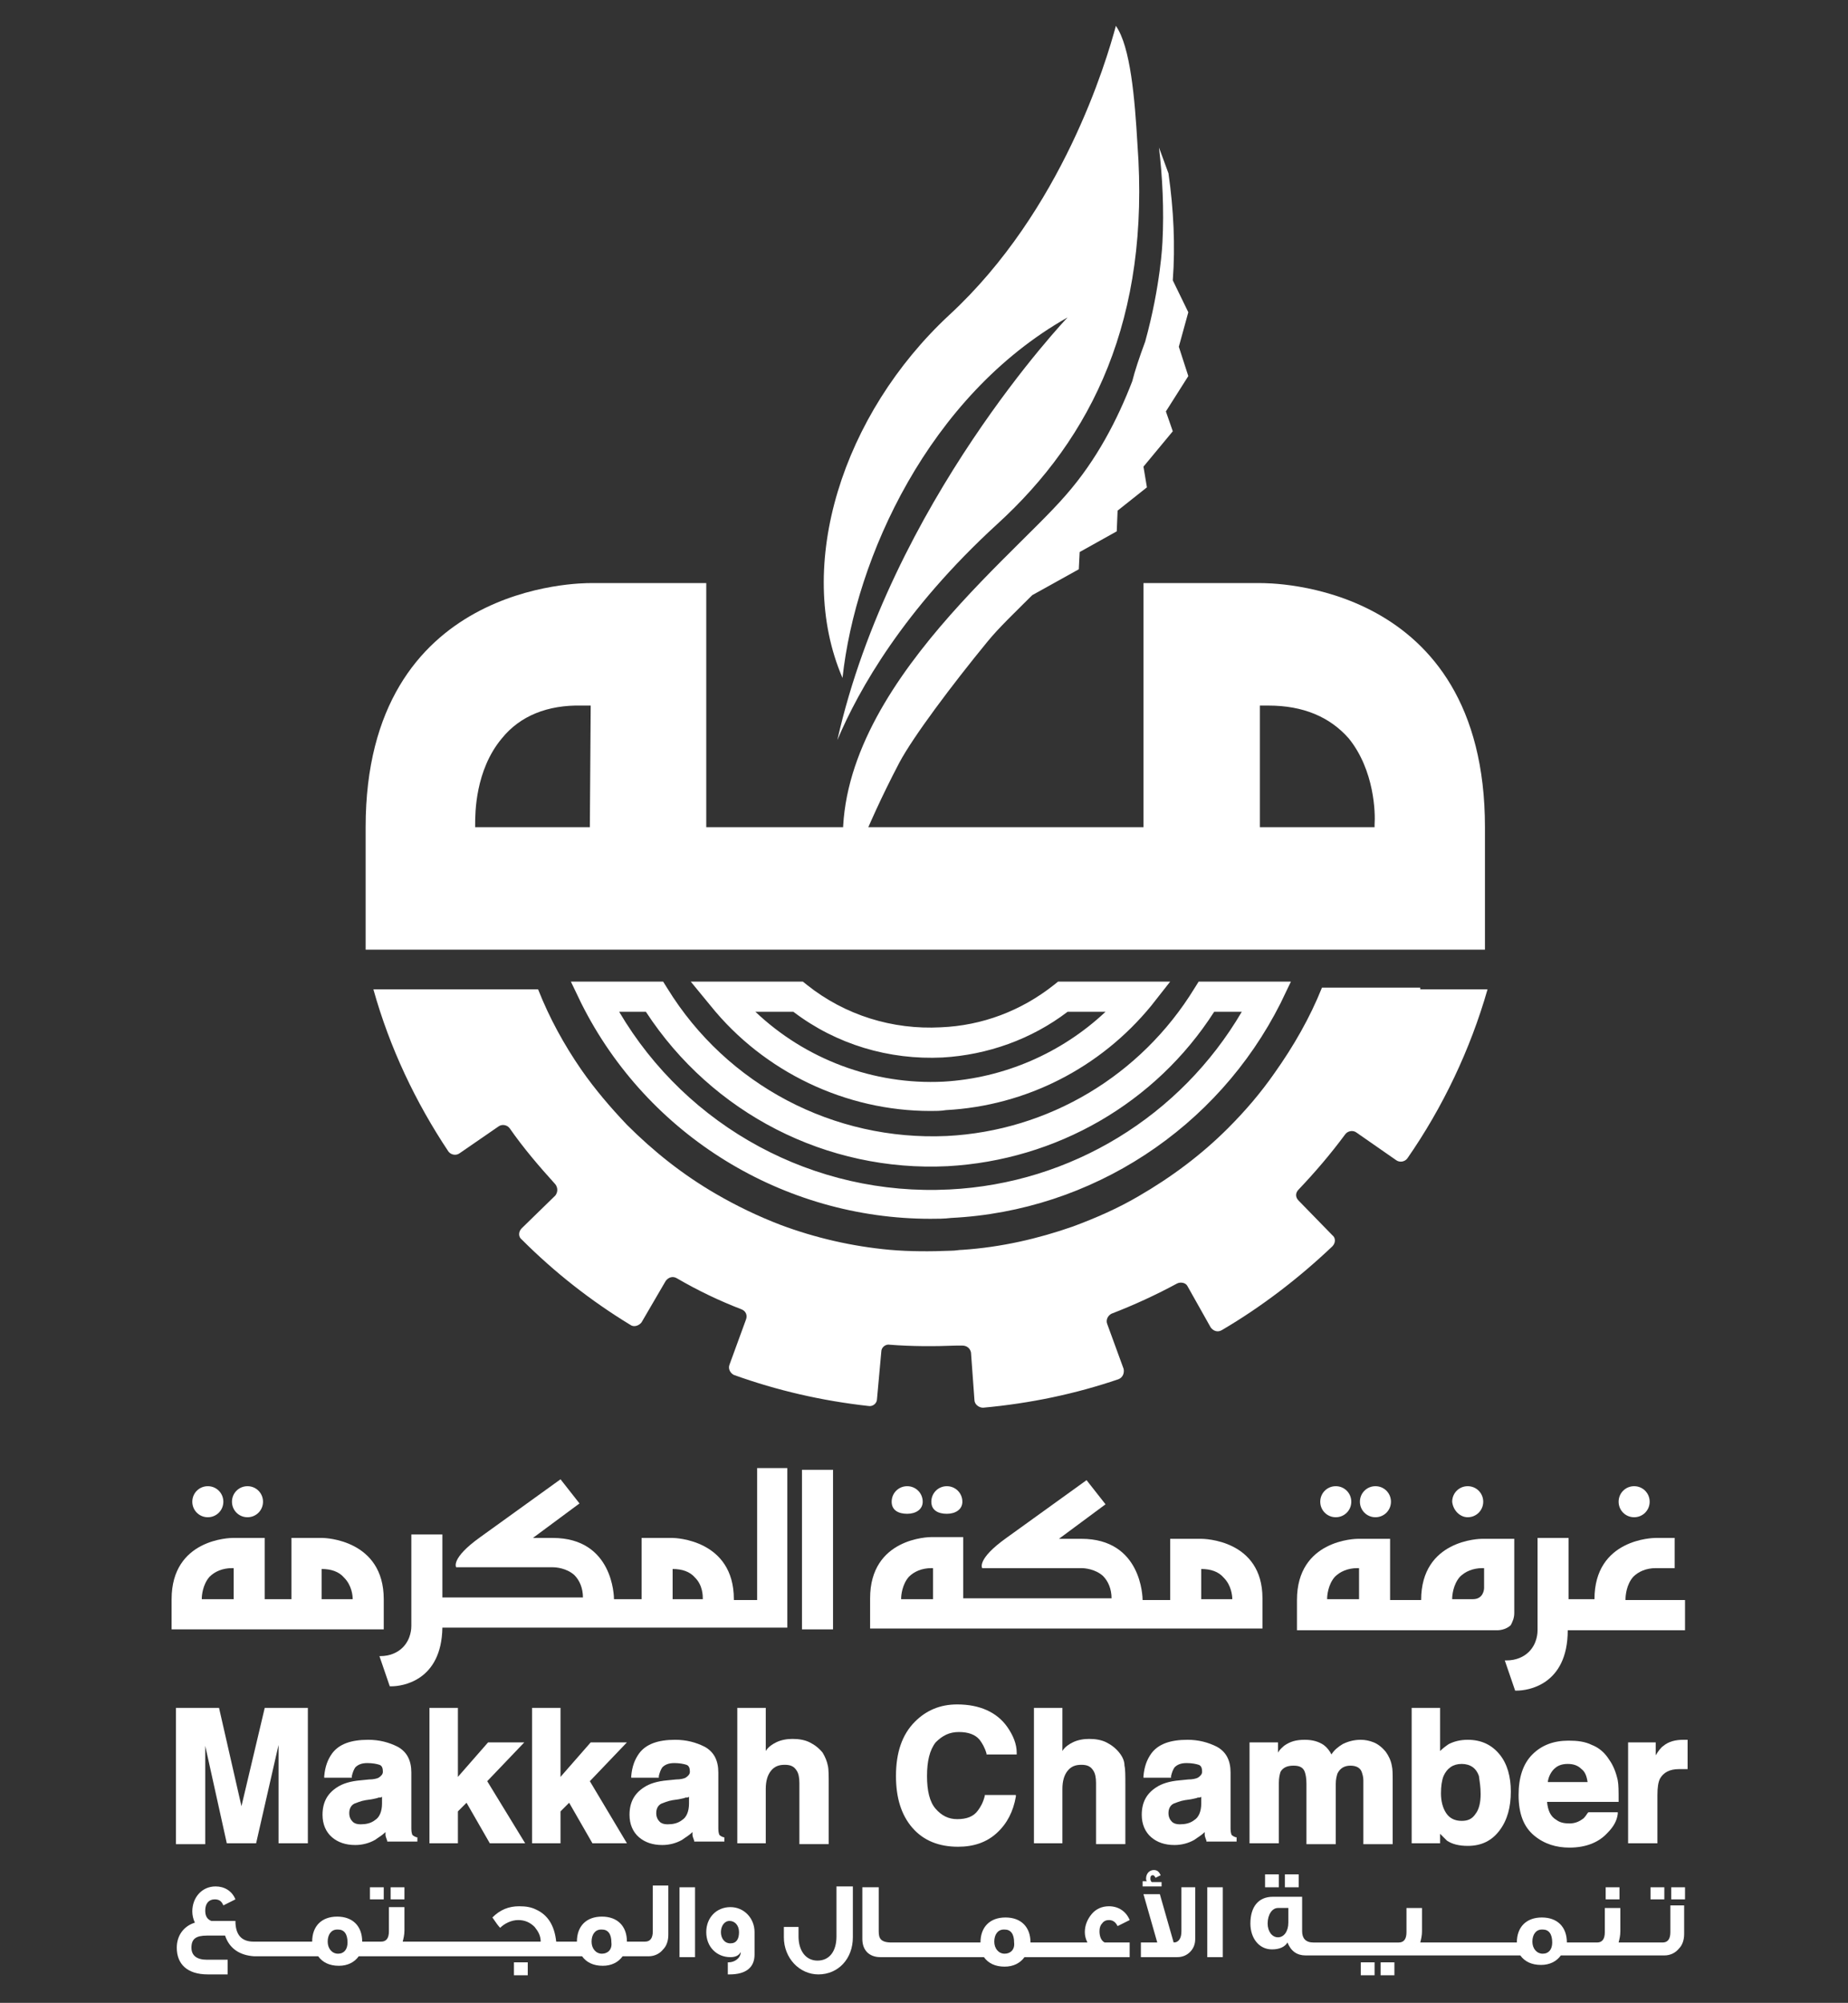
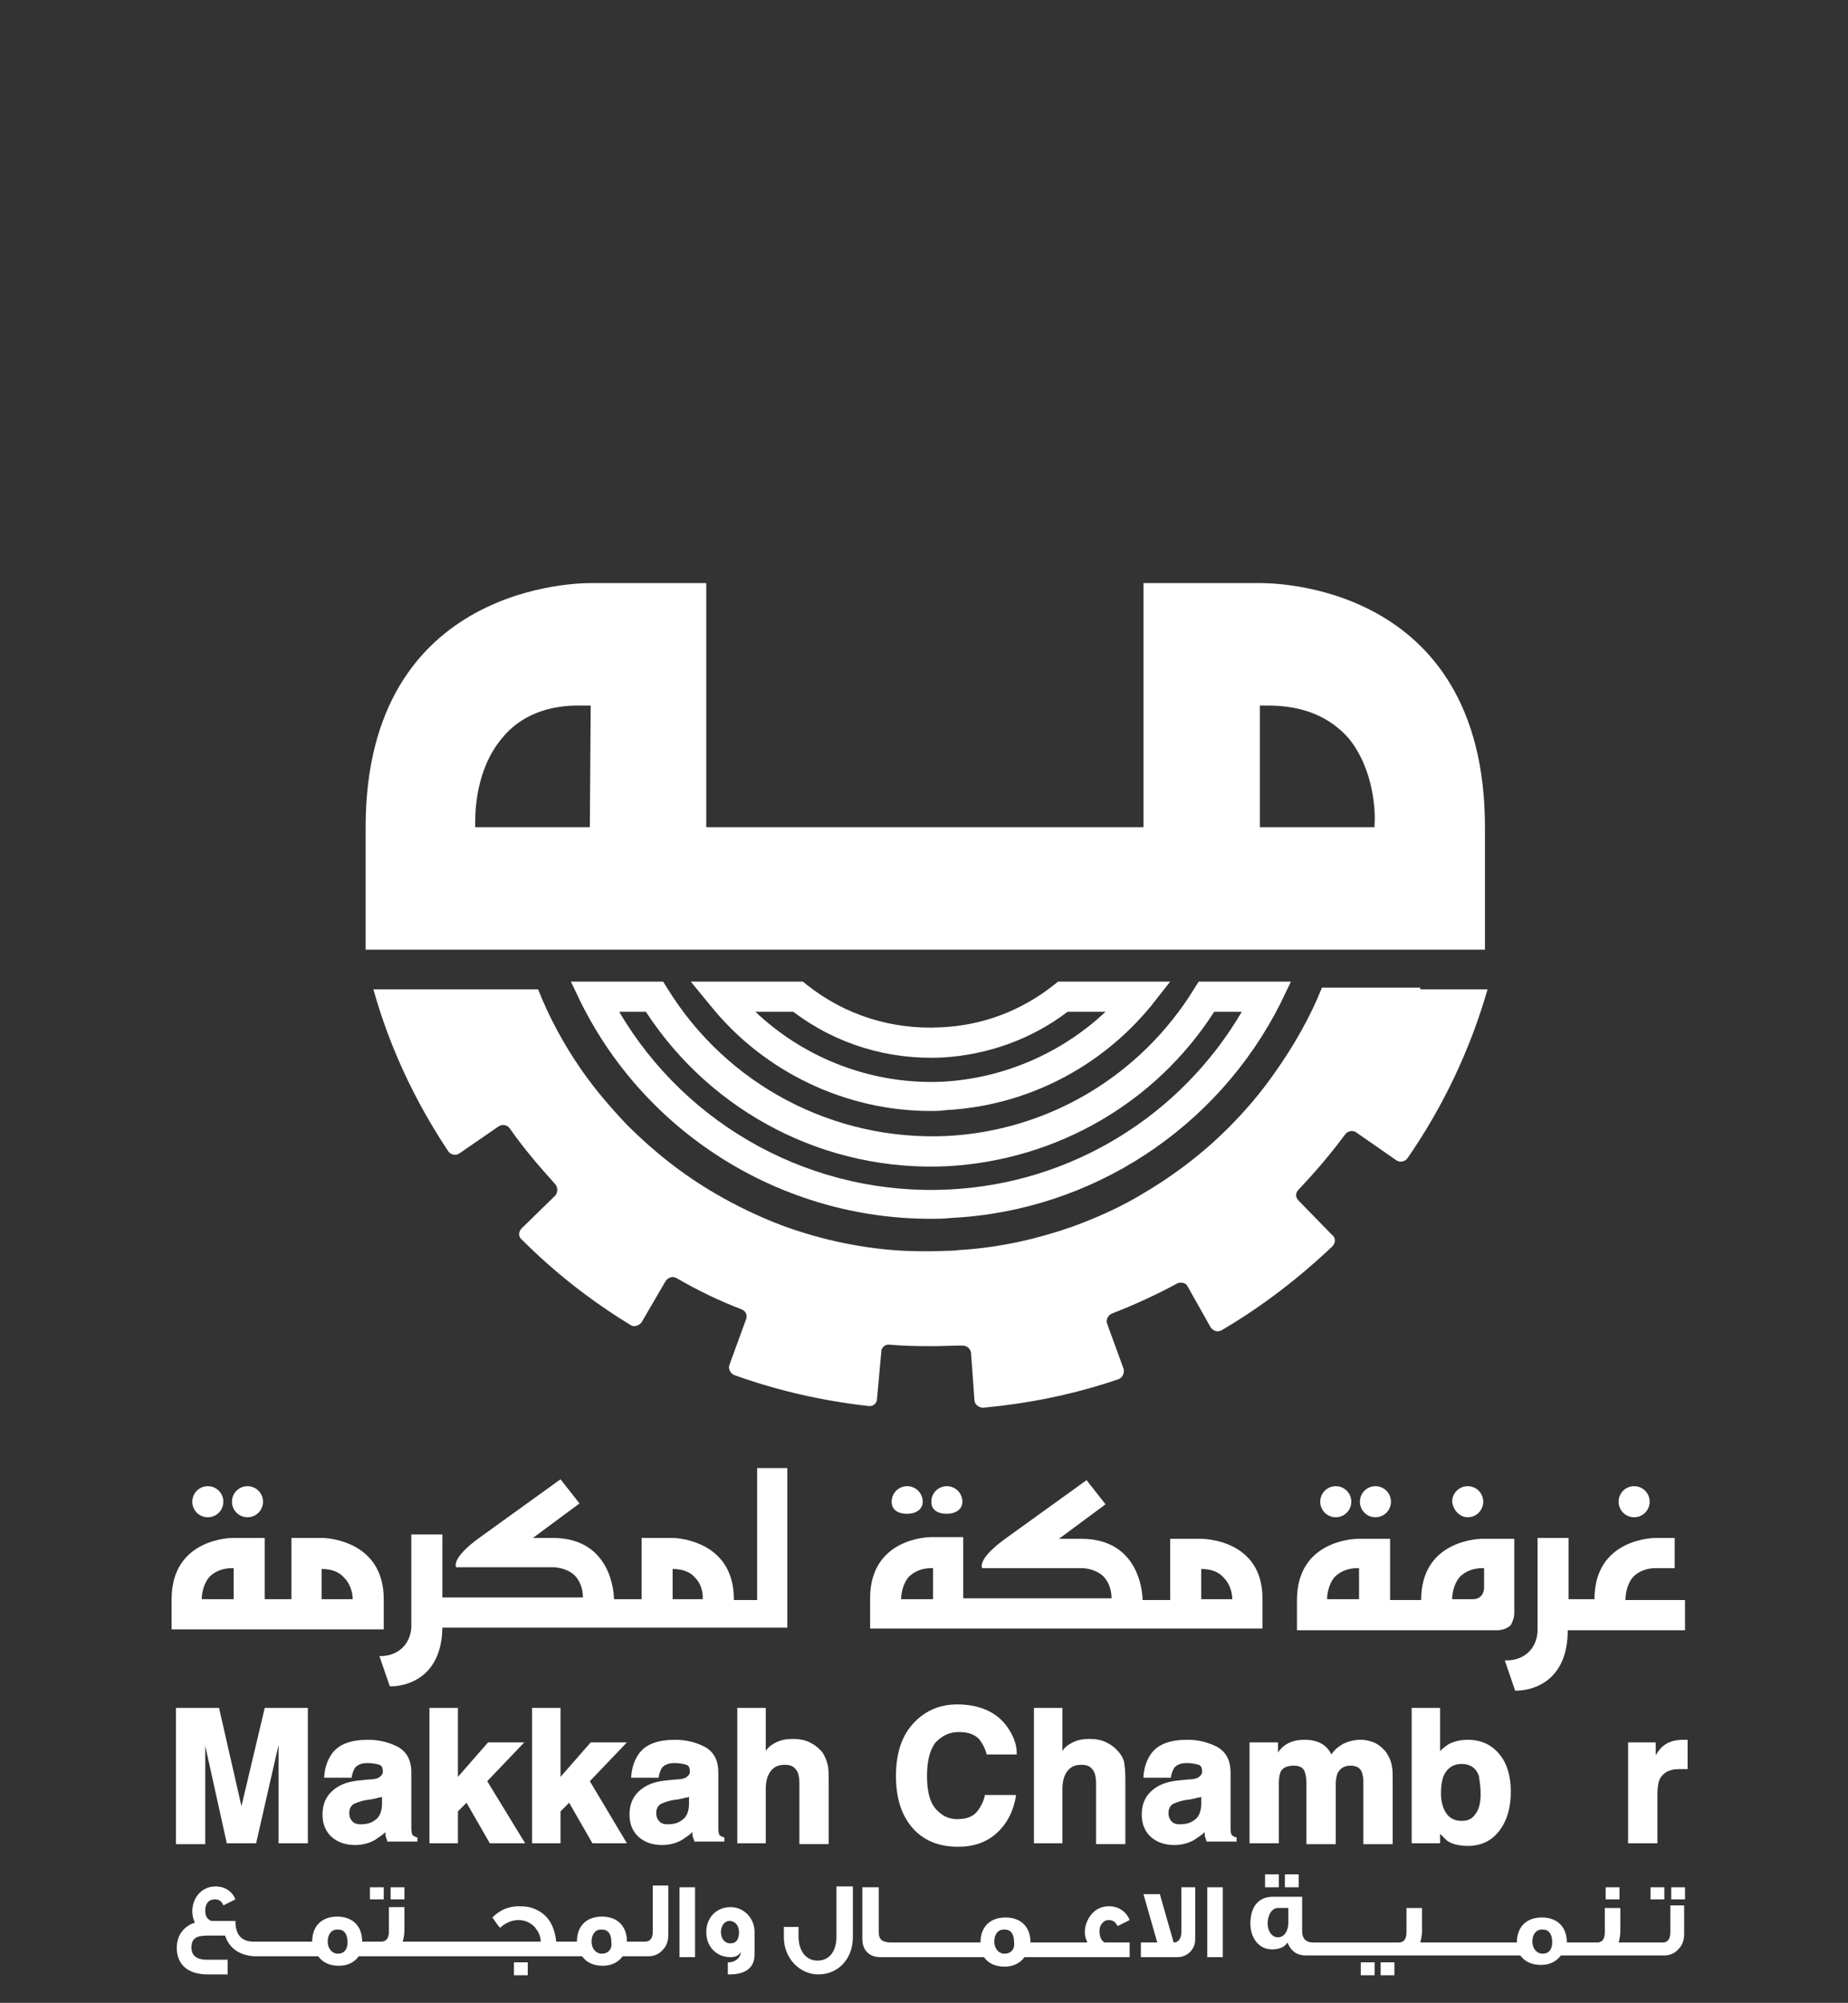
<svg xmlns="http://www.w3.org/2000/svg" version="1.1" id="Layer_1" x="0px" y="0px" viewBox="0 0 214.3 232.2" style="enable-background:new 0 0 214.3 232.2;" xml:space="preserve">
  <rect x="0" y="0" width="214.3" height="232.2" fill="#333333" stroke="none" />
  <style type="text/css">
	.st0{fill:#FFFFFF;}
</style>
  <g>
    <g>
-       <path class="st0" d="M131.9,16.7c-0.3-5.2-0.8-11.3-2.5-13.7c-1.1,4.1-6.2,21.4-19.3,33.5C97.7,48,92.1,65.6,97.7,78.6    c1.5-13.9,10-32.7,26.1-41.8c0,0-20.5,21.5-26.7,49c2.5-5.9,7.7-15.1,18.5-25C126.7,50.7,133.4,36.9,131.9,16.7" />
-       <path class="st0" d="M135.2,47.7l2.6-4.1l-1.1-3.4l1.1-4l-1.8-3.7c0.3-4,0.1-8.2-0.5-12.4l-1.1-3c0.4,3.4,0.6,7.2,0.4,11l0,0    c0,0-0.2,5-2,11.5c-0.7,1.9-1.2,3.4-1.5,4.6c-1.7,4.4-4.1,9.1-7.7,13.2c-6.9,8-29.7,25.4-25.3,44.6c0,0,1.8-5.6,6-13.6    c1.6-3,6.1-9,10.2-14c1.3-1.6,3.2-3.4,5.2-5.4l5.4-3l0.1-2l4.3-2.4l0.1-2.4l3.4-2.7l-0.4-2.4L136,50L135.2,47.7z" />
      <path class="st0" d="M81.9,95.9V67.6H68.5c-1,0-26.1-0.1-26.1,28.3v14.2h129.8V95.9c0-28.5-25-28.3-26.1-28.3h-13.5v28.3    C132.6,95.9,81.9,95.9,81.9,95.9z M68.4,95.9H55.1c0,0,0-0.1,0-0.3c0-1.3,0-6.3,3.1-10c2.1-2.6,5.3-3.9,9.3-3.8c0,0,0.7,0,1,0    L68.4,95.9L68.4,95.9z M159.4,95.6c0,0.2,0,0.3,0,0.3h-13.3V81.8c0.3,0,1,0,1,0c4,0,7.1,1.3,9.3,3.8    C159.4,89.3,159.5,94.3,159.4,95.6" />
      <path class="st0" d="M164.7,114.5h-11.4c-1.4,3.5-3.3,6.8-5.5,9.9c-1.6,2.3-3.4,4.4-5.4,6.4c-3.1,3.1-6.6,5.7-10.4,7.9    c-2.4,1.4-4.9,2.5-7.6,3.5c-4,1.4-8.3,2.4-12.8,2.7c-0.4,0-0.8,0.1-1.3,0.1c-2.4,0.1-4.8,0.1-7.1-0.1c-4.4-0.4-8.7-1.4-12.7-2.9    c-2.6-1-5.1-2.2-7.5-3.6c-3.8-2.2-7.2-4.9-10.3-8c-1.9-2-3.7-4.1-5.3-6.4c-2-2.9-3.7-6-5-9.3H51h-7.7c1.9,6.8,4.9,13.1,8.7,18.8    c0.3,0.4,0.9,0.5,1.3,0.2l4.5-3.1c0.4-0.3,1-0.2,1.3,0.2c1.6,2.3,3.4,4.4,5.3,6.5c0.3,0.4,0.3,0.9,0,1.3l-3.9,3.8    c-0.4,0.4-0.4,1,0,1.3c3.8,3.8,8,7.1,12.6,9.9c0.4,0.3,1,0.1,1.3-0.3l2.8-4.8c0.3-0.4,0.8-0.6,1.3-0.3c2.4,1.4,4.9,2.6,7.5,3.6    c0.5,0.2,0.7,0.7,0.5,1.2l-1.9,5.2c-0.2,0.5,0.1,1,0.5,1.2c5,1.8,10.2,3,15.6,3.6c0.5,0.1,1-0.3,1-0.8l0.5-5.5    c0-0.5,0.5-0.9,1-0.8c2.5,0.2,5.1,0.2,7.7,0.1c0.2,0,0.5,0,0.7,0c0.5,0,0.9,0.3,1,0.8l0.4,5.5c0,0.5,0.5,0.9,1,0.9    c5.5-0.5,10.7-1.6,15.7-3.3c0.5-0.2,0.7-0.7,0.6-1.2l-1.9-5.2c-0.2-0.5,0.1-1,0.5-1.2c2.6-1,5.2-2.2,7.6-3.5    c0.4-0.2,1-0.1,1.2,0.3l2.7,4.8c0.3,0.4,0.8,0.6,1.3,0.3c4.6-2.7,8.9-6,12.8-9.7c0.4-0.4,0.4-1,0-1.3l-3.9-4    c-0.4-0.4-0.4-0.9,0-1.3c1.9-2,3.7-4.1,5.4-6.4c0.3-0.4,0.9-0.5,1.3-0.2l4.6,3.2c0.4,0.3,1,0.2,1.3-0.2c4.1-5.9,7.3-12.6,9.3-19.6    h-7.8V114.5z" />
      <path class="st0" d="M107.9,141.3c-17,0-32.8-9.6-40.5-25l-1.2-2.5h10.7l0.5,0.8c6.9,11.2,19.3,17.7,32.4,17.1    c11.8-0.6,22.5-7,28.7-17.1l0.5-0.8h10.7l-1.2,2.5c-7.3,14.5-21.9,24.1-38.2,24.9C109.5,141.3,108.7,141.3,107.9,141.3     M71.8,117.3c7.9,13.4,22.6,21.4,38.3,20.6c14.1-0.7,26.8-8.5,33.9-20.6h-3.2c-6.8,10.6-18.3,17.2-30.9,17.9l0,0    c-14,0.7-27.3-6.1-35-17.9C74.9,117.3,71.8,117.3,71.8,117.3z" />
      <path class="st0" d="M107.9,128.8c-9.8,0-19.3-4.5-25.5-12.2l-2.3-2.8h13l0.5,0.4c4.4,3.5,9.9,5.2,15.5,4.9    c4.8-0.2,9.3-1.9,13.1-4.9l0.5-0.4h13l-2.2,2.8c-5.9,7.2-14.5,11.6-23.8,12.1l0,0C109.1,128.8,108.5,128.8,107.9,128.8     M87.6,117.3c5.8,5.5,13.7,8.5,21.8,8.1l0,0c7-0.4,13.7-3.3,18.8-8.1h-4.4c-4.2,3.2-9.3,5-14.5,5.3c-6.2,0.3-12.3-1.5-17.3-5.3    H87.6z" />
      <path class="st0" d="M109.8,175.5c1,0,1.8-0.5,1.8-1.4c0-1-0.8-1.8-1.8-1.8s-1.8,0.8-1.8,1.8S108.8,175.5,109.8,175.5" />
      <path class="st0" d="M159.5,175.9c1,0,1.8-0.8,1.8-1.8s-0.8-1.8-1.8-1.8s-1.8,0.8-1.8,1.8C157.7,175.1,158.5,175.9,159.5,175.9" />
      <path class="st0" d="M28.7,175.9c1,0,1.8-0.8,1.8-1.8s-0.8-1.8-1.8-1.8s-1.8,0.8-1.8,1.8C26.9,175.1,27.7,175.9,28.7,175.9" />
      <path class="st0" d="M105.2,175.5c1,0,1.8-0.5,1.8-1.4c0-1-0.8-1.8-1.8-1.8s-1.8,0.8-1.8,1.8C103.4,175.1,104.2,175.5,105.2,175.5    " />
      <path class="st0" d="M154.9,175.9c1,0,1.8-0.8,1.8-1.8s-0.8-1.8-1.8-1.8s-1.8,0.8-1.8,1.8C153.1,175.1,153.9,175.9,154.9,175.9" />
      <path class="st0" d="M170.2,175.9c1,0,1.8-0.8,1.8-1.8s-0.8-1.8-1.8-1.8s-1.8,0.8-1.8,1.8C168.5,175.1,169.3,175.9,170.2,175.9" />
      <path class="st0" d="M189.5,175.9c1,0,1.8-0.8,1.8-1.8s-0.8-1.8-1.8-1.8s-1.8,0.8-1.8,1.8C187.7,175.1,188.5,175.9,189.5,175.9" />
      <path class="st0" d="M87.8,185.5h-2.7v-0.1c0-6.9-6.8-7.1-7.1-7.1h-3.6v7.1h-3.2c0-0.3-0.1-7.1-7.1-7.1h-2.3l5.4-4l-2.2-2.8    l-9.3,6.7c-3.5,2.5-2.8,3.5-2.8,3.5h11.2c0.4,0,1.6,0.1,2.5,0.9c0.6,0.6,1,1.5,1,2.6H51.3c0-3.1,0-7.3,0-7.3h-3.6v10.6    c0,0.2,0,1.5-1,2.5c-0.6,0.6-1.5,1-2.6,1H44l1.2,3.5h0.2c1.2,0,5.8-0.6,5.9-6.8h33.8l0,0h6.2v-18.5h-3.5V185.5z M81.5,185.4H78    v-3.5c1.1,0,2,0.3,2.6,1C81.5,183.8,81.5,185,81.5,185.4L81.5,185.4z" />
      <path class="st0" d="M24.1,175.9c1,0,1.8-0.8,1.8-1.8s-0.8-1.8-1.8-1.8s-1.8,0.8-1.8,1.8C22.3,175.1,23.1,175.9,24.1,175.9" />
      <path class="st0" d="M139.3,178.4h-3.6v7.1h-3.2c0-0.3-0.1-7.1-7.1-7.1h-2.6l5.4-4l-2.2-2.8l-9.3,6.7c-3.5,2.5-2.8,3.5-2.8,3.5    h11.5c0.4,0,1.6,0.1,2.5,0.9c0.6,0.6,1,1.5,1,2.6h-17.2v-7.1H108c-0.3,0-7.1,0.1-7.1,7.1v3.5h45.5v-3.5    C146.4,178.5,139.6,178.4,139.3,178.4 M108.2,185.4h-3.7v-0.1c0-0.3,0.1-1.6,0.9-2.5c0.6-0.6,1.5-1,2.6-1h0.2V185.4z M142.9,185.4    h-3.6v-3.5c1.1,0,2,0.3,2.6,1C142.8,183.8,142.9,185,142.9,185.4L142.9,185.4z" />
      <path class="st0" d="M175.6,187v-8.6h-3.7c-0.3,0-7.1,0.1-7.1,7.1h-3.6v-7.1h-3.7c-0.3,0-7.1,0.1-7.1,7.1v3.5h23.3    c0,0,0.9,0,1.5-0.6C175.4,188,175.6,187.6,175.6,187 M157.6,185.4h-3.7v-0.1c0-0.3,0.1-1.6,0.9-2.5c0.6-0.6,1.5-1,2.6-1h0.2V185.4    z M172.1,184.1c0,0.2-0.1,1.3-1.3,1.3h-2.4v-0.1c0-0.3,0.1-1.6,0.9-2.5c0.6-0.6,1.5-1,2.6-1h0.2V184.1z" />
      <path class="st0" d="M44.5,185.4c0-6.9-6.8-7.1-7.1-7.1h-3.6v7.1h-0.3h-2.8v-7.1H27c-0.3,0-7.1,0.1-7.1,7.1v3.5h24.6V185.4z     M27.1,185.4h-3.7v-0.1c0-0.3,0.1-1.6,0.9-2.5c0.6-0.6,1.5-1,2.6-1h0.2V185.4z M40.9,185.4h-3.6v-3.5c1.1,0,2,0.3,2.6,1    C40.8,183.8,40.9,185,40.9,185.4L40.9,185.4z" />
-       <rect x="93" y="170.4" class="st0" width="3.6" height="18.5" />
      <path class="st0" d="M188.5,185.4L188.5,185.4c0-0.4,0.1-1.7,0.9-2.6c0.6-0.6,1.5-1,2.6-1h2.2v-3.5H192c-0.3,0-7.1,0.1-7.1,7.1h-3    v-7.1h-3.6V189c0,0.2,0,1.5-1,2.5c-0.6,0.6-1.5,1-2.6,1h-0.2l1.2,3.5h0.2c1.2,0,5.9-0.6,5.9-7h13.6v-3.5h-6.9V185.4z" />
      <path class="st0" d="M28,209.4L25.4,198h-5v15.8h3.4v-10.6c0-0.2,0-0.4,0-0.8l2.5,11.3h3.4l2.6-11.4c0,0.3,0,0.6,0,0.8v10.6h3.4    V198h-5L28,209.4z" />
      <path class="st0" d="M47.8,212.7c0-0.1-0.1-0.2-0.1-0.7s0-1,0-1.3v-5.2c0-1.4-0.5-2.4-1.6-3c-1-0.5-2.1-0.8-3.4-0.8    c-2,0-3.4,0.5-4.2,1.6c-0.5,0.7-0.8,1.5-0.9,2.6v0.2h3.2v-0.2c0.1-0.4,0.2-0.7,0.4-1c0.3-0.3,0.7-0.5,1.4-0.5    c0.6,0,1.1,0.1,1.4,0.2c0.3,0.1,0.4,0.4,0.4,0.8c0,0.3-0.2,0.5-0.5,0.7c-0.2,0.1-0.6,0.2-1.1,0.2l-1,0.1c-1.2,0.1-2.1,0.4-2.7,0.8    c-1.1,0.7-1.7,1.7-1.7,3.2c0,1.1,0.4,2,1.1,2.6c0.7,0.6,1.6,0.9,2.7,0.9c0.8,0,1.6-0.2,2.3-0.6c0.4-0.3,0.8-0.5,1.2-0.9    c0,0.1,0,0.2,0,0.3c0,0.2,0.1,0.4,0.2,0.7v0.1h3.5V213h-0.1C48,212.9,47.9,212.8,47.8,212.7 M44.3,208.3v0.8    c0,0.9-0.3,1.6-0.8,1.9c-0.5,0.4-1.1,0.5-1.7,0.5c-0.4,0-0.7-0.1-0.9-0.3s-0.4-0.5-0.4-1s0.2-0.9,0.6-1.1c0.3-0.1,0.7-0.3,1.3-0.4    l0.7-0.1c0.4-0.1,0.6-0.1,0.8-0.2C44.1,208.4,44.2,208.4,44.3,208.3" />
      <polygon class="st0" points="60.8,202 56.6,202 53.1,206 53.1,198 49.8,198 49.8,213.7 53.1,213.7 53.1,210 54.1,209 56.8,213.7     60.9,213.7 56.5,206.5   " />
      <polygon class="st0" points="72.7,202 68.5,202 65,206 65,198 61.7,198 61.7,213.7 65,213.7 65,210 66,209 68.7,213.7 72.7,213.7     68.4,206.5   " />
      <path class="st0" d="M83.4,212.7c0-0.1-0.1-0.2-0.1-0.7s0-1,0-1.3v-5.2c0-1.4-0.5-2.4-1.6-3c-1-0.5-2.1-0.8-3.4-0.8    c-2,0-3.4,0.5-4.2,1.6c-0.5,0.7-0.8,1.5-0.9,2.6v0.2h3.2v-0.2c0.1-0.4,0.2-0.7,0.4-1c0.3-0.3,0.7-0.5,1.4-0.5    c0.6,0,1.1,0.1,1.4,0.2c0.3,0.1,0.4,0.4,0.4,0.8c0,0.3-0.2,0.5-0.5,0.7c-0.2,0.1-0.6,0.2-1.1,0.2l-1,0.1c-1.2,0.1-2.1,0.4-2.7,0.8    c-1.1,0.7-1.7,1.7-1.7,3.2c0,1.1,0.4,2,1.1,2.6s1.6,0.9,2.7,0.9c0.8,0,1.6-0.2,2.3-0.6c0.4-0.3,0.8-0.5,1.2-0.9c0,0.1,0,0.2,0,0.3    c0,0.2,0.1,0.4,0.2,0.7v0.1H84V213h-0.1C83.6,212.9,83.5,212.8,83.4,212.7 M79.9,208.3v0.8c0,0.9-0.3,1.6-0.8,1.9    c-0.5,0.4-1.1,0.5-1.7,0.5c-0.4,0-0.7-0.1-0.9-0.3c-0.2-0.2-0.4-0.5-0.4-1s0.2-0.9,0.6-1.1c0.3-0.1,0.7-0.3,1.3-0.4l0.7-0.1    c0.4-0.1,0.6-0.1,0.8-0.2C79.7,208.4,79.8,208.4,79.9,208.3" />
      <path class="st0" d="M95.4,203.2c-0.4-0.5-0.9-0.9-1.5-1.2s-1.3-0.4-2-0.4c-0.6,0-1.3,0.1-1.9,0.4c-0.4,0.2-0.9,0.5-1.2,1v-5h-3.3    v15.7h3.3v-6.3c0-0.9,0.2-1.6,0.6-2.1s0.9-0.7,1.6-0.7s1.1,0.2,1.4,0.7c0.2,0.3,0.3,0.8,0.3,1.4v7.1h3.4v-6.9c0-1,0-1.8-0.1-2.2    C95.9,204.2,95.7,203.7,95.4,203.2" />
      <path class="st0" d="M111.2,200.8c1.1,0,1.9,0.3,2.4,0.9c0.3,0.4,0.6,0.9,0.8,1.6v0.1h3.5v-0.2c0-1-0.4-2-1.1-3    c-1.2-1.7-3.2-2.6-5.8-2.6c-2,0-3.6,0.7-4.9,2c-1.5,1.5-2.2,3.6-2.2,6.3c0,2.5,0.6,4.5,1.9,6s3.1,2.2,5.3,2.2    c1.8,0,3.3-0.5,4.5-1.6s1.9-2.5,2.2-4.2v-0.2h-3.6v0.1c-0.2,0.8-0.5,1.3-0.8,1.7c-0.5,0.7-1.3,1-2.4,1c-1,0-1.8-0.4-2.5-1.2    s-1-2.1-1-3.8s0.3-3,1-3.9C109.3,201.2,110.1,200.8,111.2,200.8" />
      <path class="st0" d="M129.8,203.2c-0.4-0.5-0.9-0.9-1.5-1.2c-0.6-0.3-1.3-0.4-2-0.4c-0.6,0-1.3,0.1-1.9,0.4    c-0.4,0.2-0.9,0.5-1.2,1v-5h-3.3v15.7h3.3v-6.3c0-0.9,0.2-1.6,0.6-2.1s0.9-0.7,1.6-0.7s1.1,0.2,1.4,0.7c0.2,0.3,0.3,0.8,0.3,1.4    v7.1h3.4v-6.9c0-1,0-1.8-0.1-2.2C130.4,204.2,130.2,203.7,129.8,203.2" />
      <path class="st0" d="M142.8,212.7c0-0.1-0.1-0.2-0.1-0.7s0-1,0-1.3v-5.2c0-1.4-0.5-2.4-1.6-3c-1-0.5-2.1-0.8-3.4-0.8    c-2,0-3.4,0.5-4.2,1.6c-0.5,0.7-0.8,1.5-0.9,2.6v0.2h3.2v-0.2c0.1-0.4,0.2-0.7,0.4-1c0.3-0.3,0.7-0.5,1.4-0.5    c0.6,0,1.1,0.1,1.4,0.2c0.3,0.1,0.4,0.4,0.4,0.8c0,0.3-0.2,0.5-0.5,0.7c-0.2,0.1-0.6,0.2-1.1,0.2l-1,0.1c-1.2,0.1-2.1,0.4-2.7,0.8    c-1.1,0.7-1.7,1.7-1.7,3.2c0,1.1,0.4,2,1.1,2.6c0.7,0.6,1.6,0.9,2.7,0.9c0.8,0,1.6-0.2,2.3-0.6c0.4-0.3,0.8-0.5,1.2-0.9    c0,0.1,0,0.2,0,0.3c0,0.2,0.1,0.4,0.2,0.7v0.1h3.5V213h-0.1C143,212.9,142.9,212.8,142.8,212.7 M139.3,208.3v0.8    c0,0.9-0.3,1.6-0.8,1.9c-0.5,0.4-1.1,0.5-1.7,0.5c-0.4,0-0.7-0.1-0.9-0.3s-0.4-0.5-0.4-1s0.2-0.9,0.6-1.1c0.3-0.1,0.7-0.3,1.3-0.4    l0.7-0.1c0.4-0.1,0.6-0.1,0.8-0.2C139.1,208.4,139.2,208.4,139.3,208.3" />
      <path class="st0" d="M160.7,203.1c-0.4-0.5-0.9-0.9-1.4-1.1c-0.5-0.2-1-0.3-1.5-0.3c-0.8,0-1.5,0.2-2.1,0.5    c-0.5,0.3-1,0.7-1.3,1.2c-0.2-0.4-0.5-0.8-0.9-1.1c-0.6-0.4-1.3-0.6-2.2-0.6c-1,0-1.7,0.2-2.4,0.7c-0.2,0.2-0.5,0.4-0.7,0.8V202    h-3.3v11.7h3.4v-7c0-0.6,0.1-1,0.2-1.3c0.3-0.5,0.8-0.7,1.5-0.7s1.1,0.2,1.3,0.7c0.1,0.3,0.2,0.7,0.2,1.4v7h3.4v-7    c0-0.5,0.1-0.9,0.2-1.2c0.3-0.6,0.8-0.9,1.5-0.9c0.6,0,1.1,0.2,1.3,0.7c0.1,0.3,0.2,0.6,0.2,1v7.4h3.4v-7.4c0-0.7,0-1.3-0.1-1.7    C161.3,204.1,161,203.5,160.7,203.1" />
      <path class="st0" d="M170.2,201.7c-0.9,0-1.6,0.2-2.2,0.5c-0.3,0.2-0.7,0.5-1,0.8v-5h-3.3v15.7h3.3v-1.1c0.3,0.3,0.6,0.6,0.8,0.8    c0.6,0.4,1.4,0.6,2.4,0.6c1.6,0,2.8-0.6,3.7-1.8s1.3-2.7,1.3-4.5c0-1.7-0.4-3.2-1.3-4.3C173,202.3,171.8,201.7,170.2,201.7     M171.7,208c0,1-0.2,1.8-0.6,2.3c-0.4,0.6-0.9,0.8-1.6,0.8c-0.8,0-1.4-0.3-1.8-0.9c-0.4-0.6-0.6-1.4-0.6-2.3c0-0.8,0.1-1.5,0.3-2    c0.4-0.9,1.1-1.4,2.1-1.4s1.7,0.5,2,1.4C171.6,206.6,171.7,207.2,171.7,208" />
-       <path class="st0" d="M186.6,204c-0.5-0.8-1.2-1.4-2-1.7c-0.8-0.4-1.7-0.5-2.7-0.5c-1.7,0-3.1,0.5-4.2,1.6    c-1.1,1.1-1.6,2.7-1.6,4.7c0,2.2,0.6,3.7,1.8,4.7s2.6,1.4,4.1,1.4c1.9,0,3.4-0.6,4.4-1.7c0.7-0.7,1.1-1.4,1.2-2.2v-0.2h-3.4    l-0.1,0.1c-0.2,0.3-0.4,0.6-0.6,0.7c-0.4,0.3-0.9,0.5-1.5,0.5s-1.1-0.1-1.5-0.4c-0.7-0.4-1-1.1-1.1-2.1h8.3v-0.2    c0-1,0-1.8-0.1-2.3C187.4,205.5,187.1,204.7,186.6,204 M179.5,206.5c0.1-0.6,0.4-1.1,0.7-1.4c0.4-0.4,0.9-0.6,1.6-0.6    c0.7,0,1.2,0.2,1.6,0.6c0.4,0.3,0.6,0.8,0.7,1.5h-4.6V206.5z" />
      <path class="st0" d="M195.6,201.7c-0.1,0-0.2,0-0.2,0s-0.1,0-0.2,0c-0.9,0-1.7,0.2-2.3,0.7c-0.3,0.2-0.6,0.6-0.9,1.1V202h-3.2    v11.7h3.4v-5.6c0-0.9,0.1-1.5,0.3-1.9c0.4-0.7,1.1-1.1,2.2-1.1c0.1,0,0.2,0,0.3,0s0.3,0,0.5,0h0.2v-3.4H195.6z" />
      <rect x="149" y="217.3" class="st0" width="1.6" height="1.5" />
      <path class="st0" d="M84.7,221.1c-1.6,0-2.8,1.2-2.8,2.9s1.2,2.9,2.8,2.9c0.6,0,1-0.2,1.2-0.6c0,0.7-0.7,1.2-1.4,1.2h-0.1v1.4h0.2    c1.9,0,2.9-0.8,2.9-2.3V224C87.5,222.4,86.3,221.1,84.7,221.1 M84.7,225.3c-0.7,0-1.1-0.6-1.1-1.3s0.4-1.3,1-1.3s1.1,0.5,1.1,1.3    S85.4,225.3,84.7,225.3" />
      <rect x="186.2" y="218.8" class="st0" width="1.6" height="1.4" />
      <rect x="78.8" y="218.8" class="st0" width="1.8" height="8.1" />
      <path class="st0" d="M97,224.5c0,1.7-0.8,2.8-2.2,2.8c-1.4,0-2.2-1.2-2.2-2.8v-1.1h-1.7v1.2c0,2.4,1.8,4.3,4,4.3    c2.3,0,4-1.8,4-4.3v-5.9H97V224.5z" />
      <rect x="42.9" y="218.8" class="st0" width="1.6" height="1.4" />
      <rect x="59.6" y="227.5" class="st0" width="1.6" height="1.5" />
      <rect x="146.7" y="217.3" class="st0" width="1.6" height="1.5" />
      <path class="st0" d="M75.7,223.9c0,0.8-0.3,1.2-0.9,1.2h-2.1c0-1.8-1.1-2.9-2.9-2.9s-2.9,1.1-2.9,2.9h-2.4c-0.2-1.9-1-3.1-2.3-3.7    c-0.6-0.3-1.2-0.4-2-0.4c-1.2,0-2.2,0.4-3.1,1.3c0.4,0.6,0.7,1,0.9,1.2c0.5-0.5,1.3-0.9,2.1-0.9s1.4,0.3,1.9,0.8    c0.4,0.5,0.7,1,0.7,1.7h-16c0.1-0.4,0.2-0.8,0.2-1.3v-2.7h-1.8v2.8c0,0.8-0.3,1.2-0.9,1.2H42c0-1.8-1.1-2.9-2.9-2.9    c-1.8,0-2.9,1.1-2.9,2.9h-6.8c-1.4,0-2.1-0.8-2.1-2.4h-2.8c-0.5-0.2-0.7-0.6-0.7-1.2c0-0.8,0.4-1.3,1.1-1.3c0.5,0,0.8,0.2,1,0.7    l1.4-0.7c-0.4-1-1.3-1.5-2.3-1.5c-1.6,0-2.7,1.3-2.7,2.9c0,0.4,0.1,0.9,0.3,1.3c-1.3,0.4-2.1,1.5-2.1,2.9c0,1.9,1.2,3.1,3.6,3.1    h2.3v-1.7H24c-1.2,0-1.8-0.5-1.8-1.4c0-1,0.5-1.4,1.8-1.4h2.1c0.5,1.5,1.7,2.3,3.4,2.4l0,0h7.4c0.5,0.7,1.3,1.1,2.4,1.1    c1,0,1.8-0.4,2.3-1.1h25.9c0.5,0.7,1.3,1.1,2.4,1.1c1,0,1.8-0.4,2.3-1.1h3c0.7,0,1.3-0.3,1.7-0.8c0.4-0.4,0.6-1,0.6-1.7v-5.7h-1.8    C75.7,218.6,75.7,223.9,75.7,223.9z M39.2,226.5c-0.7,0-1.2-0.6-1.2-1.4c0-0.8,0.4-1.4,1.1-1.4h0.1c0.7,0,1.1,0.5,1.1,1.5    C40.3,226,39.9,226.5,39.2,226.5 M69.8,226.5c-0.7,0-1.2-0.6-1.2-1.4c0-0.8,0.4-1.4,1.1-1.4h0.1c0.7,0,1.1,0.5,1.1,1.5    C71,226,70.5,226.5,69.8,226.5" />
      <path class="st0" d="M193.7,221.2v2.8c0,0.8-0.3,1.2-0.9,1.2h-5.1c0.1-0.4,0.2-0.8,0.2-1.3v-2.7h-1.8v2.8c0,0.8-0.3,1.2-0.9,1.2    h-3.5c0-1.8-1.1-2.9-2.9-2.9c-1.8,0-2.9,1.1-2.9,2.9h-11.2c0.1-0.4,0.2-0.8,0.2-1.3v-2.7h-1.8v2.8c0,0.8-0.3,1.2-0.9,1.2h-9.9    c-0.9,0-1.3-0.5-1.3-1.3v-4c-2.2,0-3.4,0-3.4,0c-1.7,0-2.6,1.2-2.6,3.1c0,1.7,1,3,2.5,3c0.9,0,1.5-0.3,1.8-0.8    c0.4,1,1.1,1.5,2.1,1.5h24.9c0.5,0.7,1.3,1.1,2.4,1.1c1,0,1.8-0.4,2.3-1.1h12c0.7,0,1.3-0.3,1.7-0.8c0.4-0.4,0.6-1,0.6-1.7v-3.3    h-1.6V221.2z M149.4,222.9c0,1-0.5,1.7-1.2,1.7s-1.2-0.7-1.2-1.6c0-1,0.5-1.8,1.2-1.8h1.2V222.9z M178.9,226.5    c-0.7,0-1.2-0.6-1.2-1.4c0-0.8,0.4-1.4,1.1-1.4h0.1c0.7,0,1.1,0.5,1.1,1.5C180,226,179.6,226.5,178.9,226.5" />
      <rect x="191.4" y="218.8" class="st0" width="1.6" height="1.4" />
      <rect x="193.8" y="218.8" class="st0" width="1.6" height="1.4" />
      <rect x="45.3" y="218.8" class="st0" width="1.6" height="1.4" />
      <path class="st0" d="M127.5,223.9c0-0.4,0.1-0.7,0.3-0.9c0.2-0.3,0.5-0.4,0.8-0.4c0.5,0,0.8,0.3,1,0.7l1.4-0.7    c-0.4-1-1.3-1.6-2.4-1.6c-0.8,0-1.5,0.3-2,0.9c-0.5,0.6-0.8,1.3-0.8,2.1c0,0.4,0.1,0.8,0.3,1.2h-6.6c0-1.8-1.1-2.9-2.9-2.9    s-2.9,1.1-2.9,2.9h-10.3c-1.3,0-1.5-0.5-1.5-1.3v-5.1H100v6c0,1.3,0.8,2.1,2.1,2.1h12c0.5,0.7,1.3,1.1,2.4,1.1    c1,0,1.8-0.4,2.3-1.1H131v-1.7h-2.9C127.7,225,127.5,224.5,127.5,223.9 M116.5,226.5c-0.7,0-1.2-0.6-1.2-1.4    c0-0.8,0.4-1.4,1.1-1.4h0.1c0.7,0,1.1,0.5,1.1,1.5C117.7,226,117.2,226.5,116.5,226.5" />
      <rect x="160.1" y="227.5" class="st0" width="1.6" height="1.5" />
      <path class="st0" d="M137,223.9c0,0.8-0.3,1.3-0.9,1.3l-1.6-5.6h-1.9l1.6,5.6h-1.9v1.7h4.2c0.6,0,1.1-0.2,1.5-0.6    c0.4-0.4,0.6-0.9,0.6-1.5v-6H137V223.9z" />
-       <path class="st0" d="M134.6,218.2h-1c-0.1,0-0.2-0.2-0.2-0.4c0-0.3,0.1-0.4,0.3-0.4c0.1,0,0.2,0.1,0.3,0.3l0.6-0.3    c-0.2-0.4-0.4-0.6-0.8-0.6c-0.5,0-0.9,0.4-0.9,1c0,0.1,0,0.2,0.1,0.3h-0.5v0.6h2.2v-0.5H134.6z" />
      <rect x="140" y="218.8" class="st0" width="1.8" height="8.1" />
      <rect x="157.8" y="227.5" class="st0" width="1.6" height="1.5" />
    </g>
  </g>
</svg>